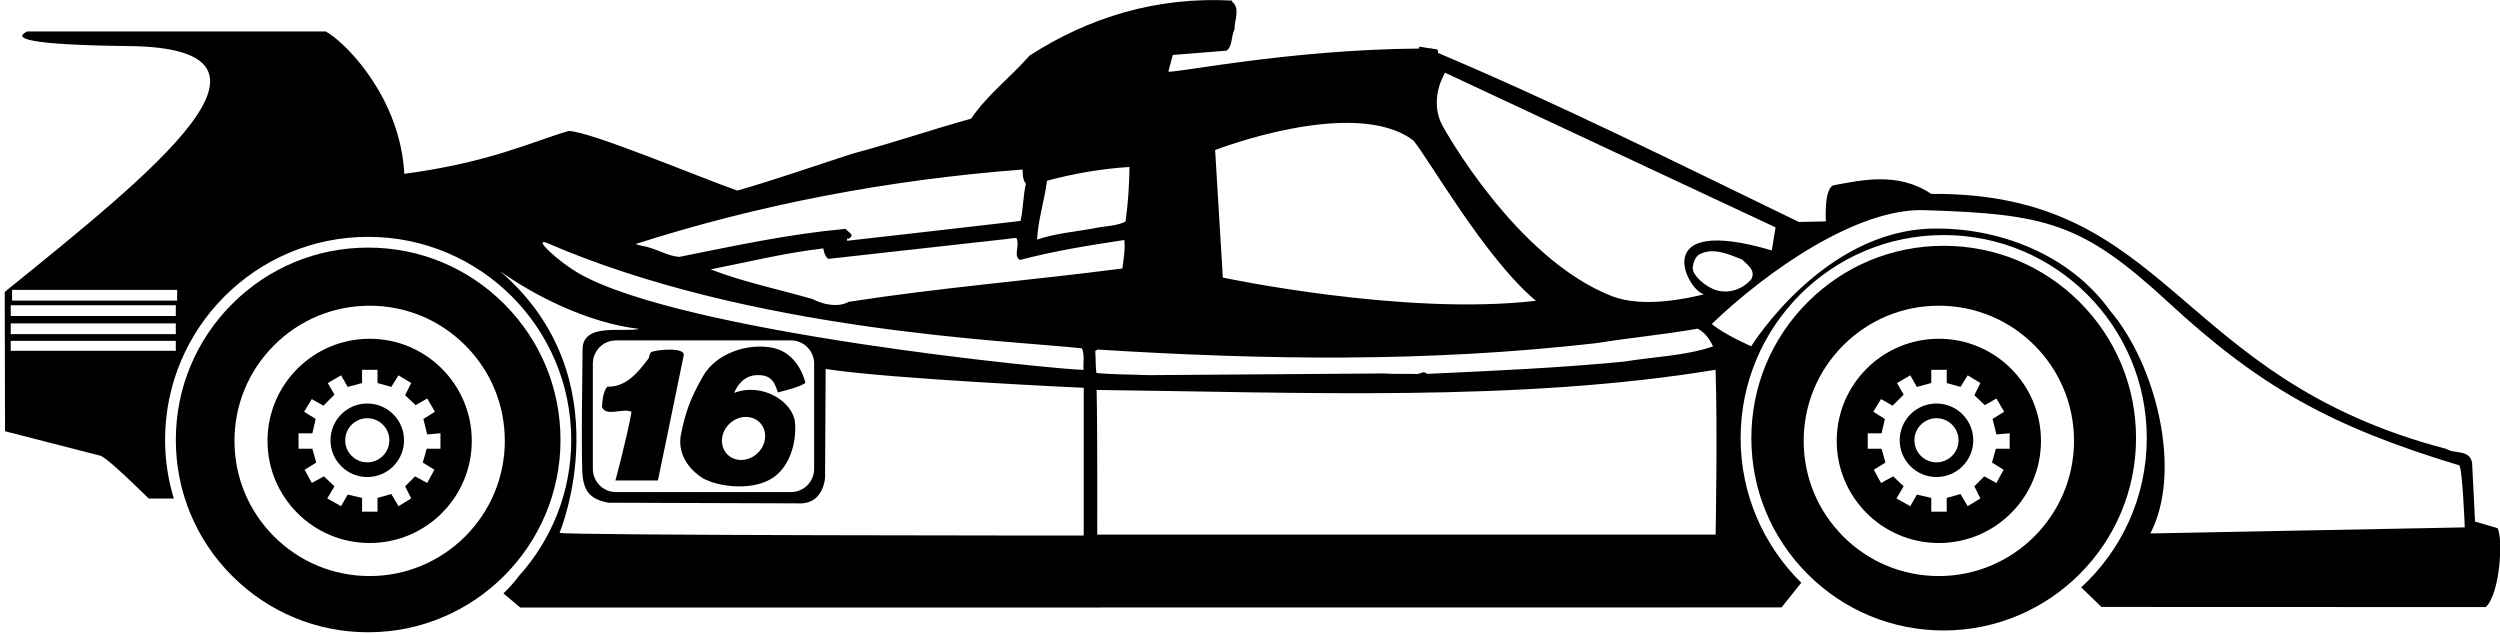
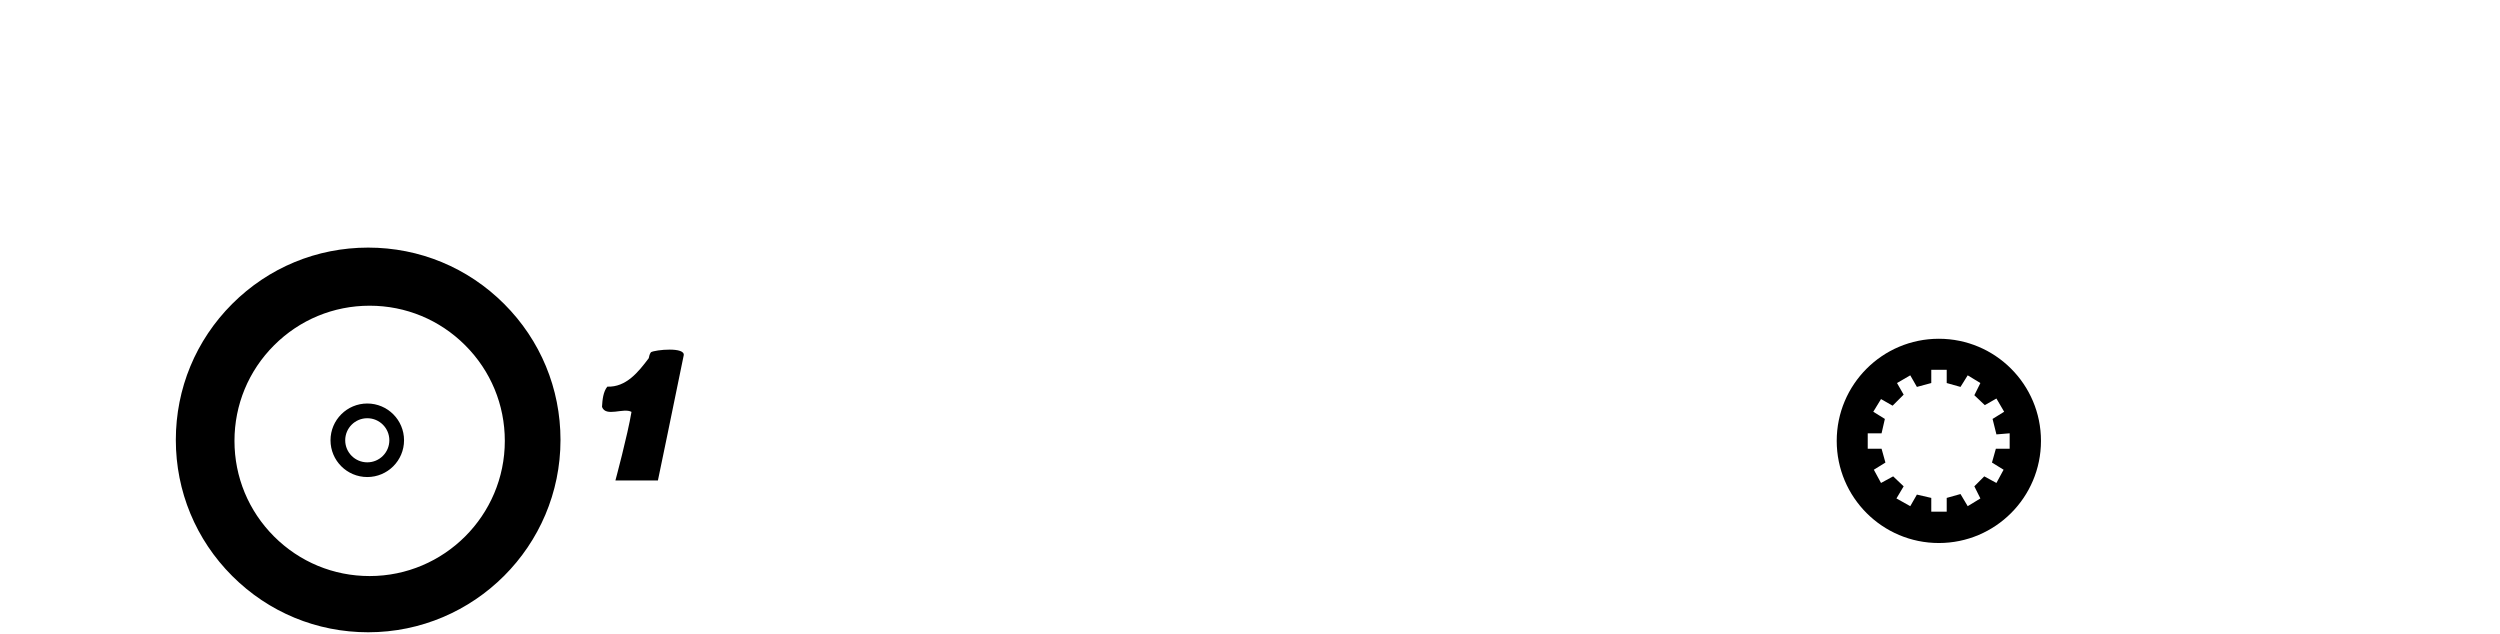
<svg xmlns="http://www.w3.org/2000/svg" width="489pt" height="124pt" viewBox="0 0 489 124" version="1.1">
  <g id="surface1">
-     <path style=" stroke:none;fill-rule:nonzero;fill:rgb(0%,0%,0%);fill-opacity:1;" d="M 406.789 59.098 C 399.684 51.992 390.234 48.078 380.188 48.078 C 370.137 48.078 360.691 51.992 353.586 59.098 C 346.48 66.203 342.566 75.652 342.566 85.699 C 342.566 95.75 346.48 105.199 353.586 112.305 C 360.691 119.41 370.137 123.32 380.188 123.32 C 400.934 123.32 417.809 106.445 417.809 85.699 C 417.809 75.652 413.895 66.203 406.789 59.098 Z M 379.238 112.676 C 372.176 112.676 365.535 109.926 360.543 104.934 C 355.551 99.938 352.801 93.301 352.801 86.238 C 352.801 79.176 355.551 72.535 360.543 67.543 C 365.535 62.547 372.176 59.797 379.238 59.797 C 386.301 59.797 392.941 62.547 397.934 67.543 C 402.926 72.535 405.676 79.176 405.676 86.238 C 405.676 100.816 393.816 112.676 379.238 112.676 " />
    <path style=" stroke:none;fill-rule:nonzero;fill:rgb(0%,0%,0%);fill-opacity:1;" d="M 379.238 66.262 C 368.203 66.262 359.262 75.203 359.262 86.238 C 359.262 97.27 368.203 106.215 379.238 106.215 C 390.27 106.215 399.215 97.27 399.215 86.238 C 399.215 75.203 390.27 66.262 379.238 66.262 Z M 393.09 87.773 L 390.391 87.773 L 389.629 90.477 L 391.902 91.879 L 390.5 94.469 L 388.121 93.176 L 386.18 95.125 L 387.363 97.496 L 384.883 99.008 L 383.473 96.633 L 380.777 97.391 L 380.777 100.086 L 377.758 100.086 L 377.758 97.391 L 374.945 96.742 L 373.648 99.008 L 370.945 97.496 L 372.355 95.125 L 370.301 93.176 L 367.926 94.469 L 366.523 91.879 L 368.789 90.477 L 368.035 87.773 L 365.328 87.773 L 365.328 84.754 L 368.035 84.754 L 368.68 81.941 L 366.414 80.539 L 367.926 78.059 L 370.191 79.352 L 372.355 77.195 L 371.055 74.922 L 373.648 73.414 L 374.945 75.68 L 377.758 74.922 L 377.758 72.336 L 380.777 72.336 L 380.777 74.922 L 383.473 75.68 L 384.883 73.414 L 387.363 74.922 L 386.18 77.305 L 388.227 79.246 L 390.5 77.949 L 392.012 80.539 L 389.746 81.941 L 390.5 84.969 L 393.09 84.754 L 393.09 87.773 " />
-     <path style=" stroke:none;fill-rule:nonzero;fill:rgb(0%,0%,0%);fill-opacity:1;" d="M 378.773 78.926 C 374.805 78.926 371.582 82.148 371.582 86.117 C 371.582 90.09 374.805 93.309 378.773 93.309 C 382.746 93.309 385.969 90.09 385.969 86.117 C 385.969 82.148 382.746 78.926 378.773 78.926 Z M 378.773 90.434 C 376.391 90.434 374.461 88.504 374.461 86.117 C 374.461 83.734 376.391 81.805 378.773 81.805 C 381.156 81.805 383.09 83.734 383.09 86.117 C 383.09 88.504 381.156 90.434 378.773 90.434 " />
    <path style=" stroke:none;fill-rule:nonzero;fill:rgb(0%,0%,0%);fill-opacity:1;" d="M 109.633 86.051 C 109.633 76 105.719 66.555 98.613 59.449 C 91.508 52.344 82.059 48.43 72.012 48.43 C 61.961 48.43 52.516 52.344 45.41 59.449 C 38.305 66.555 34.391 76 34.391 86.051 C 34.391 96.098 38.305 105.547 45.41 112.652 C 52.516 119.758 61.961 123.672 72.012 123.672 C 92.758 123.672 109.633 106.797 109.633 86.051 Z M 72.301 112.676 C 65.238 112.676 58.602 109.926 53.605 104.934 C 48.613 99.938 45.863 93.301 45.863 86.238 C 45.863 79.176 48.613 72.535 53.605 67.543 C 58.602 62.547 65.238 59.797 72.301 59.797 C 79.363 59.797 86.004 62.547 90.996 67.543 C 95.992 72.535 98.742 79.176 98.742 86.238 C 98.742 100.816 86.883 112.676 72.301 112.676 " />
-     <path style=" stroke:none;fill-rule:nonzero;fill:rgb(0%,0%,0%);fill-opacity:1;" d="M 72.301 66.262 C 61.27 66.262 52.324 75.203 52.324 86.238 C 52.324 97.27 61.27 106.215 72.301 106.215 C 83.336 106.215 92.281 97.27 92.281 86.238 C 92.281 75.203 83.336 66.262 72.301 66.262 Z M 86.152 87.773 L 83.457 87.773 L 82.695 90.477 L 84.965 91.879 L 83.562 94.469 L 81.184 93.176 L 79.242 95.125 L 80.43 97.496 L 77.949 99.008 L 76.539 96.633 L 73.84 97.391 L 73.84 100.086 L 70.82 100.086 L 70.82 97.391 L 68.008 96.742 L 66.715 99.008 L 64.012 97.496 L 65.418 95.125 L 63.363 93.176 L 60.988 94.469 L 59.59 91.879 L 61.852 90.477 L 61.098 87.773 L 58.395 87.773 L 58.395 84.754 L 61.098 84.754 L 61.746 81.941 L 59.48 80.539 L 60.988 78.059 L 63.254 79.352 L 65.418 77.195 L 64.117 74.922 L 66.715 73.414 L 68.008 75.68 L 70.82 74.922 L 70.82 72.336 L 73.84 72.336 L 73.84 74.922 L 76.539 75.68 L 77.949 73.414 L 80.43 74.922 L 79.242 77.305 L 81.293 79.246 L 83.562 77.949 L 85.074 80.539 L 82.809 81.941 L 83.562 84.969 L 86.152 84.754 L 86.152 87.773 " />
    <path style=" stroke:none;fill-rule:nonzero;fill:rgb(0%,0%,0%);fill-opacity:1;" d="M 71.84 78.926 C 67.867 78.926 64.648 82.148 64.648 86.117 C 64.648 90.09 67.867 93.309 71.84 93.309 C 75.812 93.309 79.031 90.09 79.031 86.117 C 79.031 82.148 75.812 78.926 71.84 78.926 Z M 71.84 90.434 C 69.457 90.434 67.523 88.504 67.523 86.117 C 67.523 83.734 69.457 81.805 71.84 81.805 C 74.223 81.805 76.156 83.734 76.156 86.117 C 76.156 88.504 74.223 90.434 71.84 90.434 " />
-     <path style=" stroke:none;fill-rule:nonzero;fill:rgb(0%,0%,0%);fill-opacity:1;" d="M 488.531 103.312 L 484.117 102.016 L 483.543 90.527 C 483.062 87.84 480.113 88.859 478.484 87.801 C 425.086 73.852 424.742 37.574 377.738 37.926 C 371.273 33.555 364.094 35.238 358.598 36.25 C 356.723 36.988 357.141 43.305 357.141 43.305 L 351.855 43.418 C 328.477 32.094 305.273 20.504 281.281 10.355 C 281.359 9.367 280.895 9.754 280.016 9.469 C 279.387 9.477 278.598 9.227 277.586 9.137 L 277.59 9.496 C 252.039 9.691 229.254 14.434 228.531 13.992 L 229.395 10.75 L 239.891 9.914 C 241.137 9.094 240.754 7.121 241.461 5.77 C 241.441 4.062 242.668 1.535 240.949 0.297 L 241.035 0.117 C 226.305 -0.707 212.973 3.391 201.383 10.879 C 197.57 15.23 193.211 18.422 189.941 23.219 C 182.152 25.367 174.641 27.965 166.852 30.027 C 159.34 32.445 151.734 35.133 144.219 37.281 C 137.008 34.758 115.359 25.66 111.23 25.617 C 103.895 27.762 95.812 31.766 79.086 34 C 78.297 19.496 68.32 9.188 64.516 6.652 C 64.266 6.484 64 6.32 63.723 6.16 L 5.32 6.16 C 2.352 7.527 5.402 8.785 25.238 9.012 C 60.426 9.41 30.207 33.402 0.922 57.105 L 0.984 84.348 L 19.383 89.074 C 20.27 89.031 24.379 92.906 29.102 97.512 L 33.996 97.512 C 32.898 93.883 32.289 90.039 32.289 86.051 C 32.289 64.113 50.074 46.328 72.012 46.328 C 93.949 46.328 111.734 64.113 111.734 86.051 C 111.734 96.293 107.852 105.633 101.484 112.676 C 100.617 113.879 99.512 115.066 98.473 116.074 L 101.773 118.84 L 348.465 118.812 L 352.328 113.984 C 345.016 106.781 340.465 96.777 340.465 85.699 C 340.465 63.762 358.25 45.977 380.188 45.977 C 402.125 45.977 419.91 63.762 419.91 85.699 C 419.91 97.254 414.961 107.641 407.086 114.895 L 411.043 118.719 L 486.215 118.746 C 489.047 116.098 489.613 105.328 488.531 103.312 Z M 34.387 68.617 L 2.098 68.617 L 2.098 66.668 L 34.387 66.668 Z M 34.387 65.355 L 2.098 65.355 L 2.098 63.258 L 34.387 63.258 Z M 34.387 61.812 L 2.098 61.812 L 2.098 59.715 L 34.387 59.715 Z M 34.648 58.793 L 2.363 58.793 L 2.363 56.695 L 34.648 56.695 Z M 282.66 14.227 L 347.297 44.469 L 346.566 48.98 C 322.188 41.785 330.012 56.844 333.301 57.562 C 330.309 58.328 321.398 60.297 315.352 57.953 C 296.434 50.633 282.281 24.812 282.281 24.812 C 279.258 19.52 282.66 14.227 282.66 14.227 Z M 342.57 54.586 C 341.066 56.398 338.473 57.504 335.863 56.812 C 333.699 56.211 331.055 53.922 331.098 52.406 C 331.176 51.332 331.621 50.242 332.371 49.762 C 335.141 48.293 338.211 49.785 340.734 50.746 C 341.82 51.809 343.449 52.867 342.57 54.586 Z M 276.441 27.465 C 279.262 30.758 290.594 50.699 300.426 58.832 C 274.723 61.855 239.188 54.297 239.188 54.297 L 237.676 29.348 C 237.676 29.348 264.895 18.766 276.441 27.465 Z M 204.797 35.352 C 209.988 33.949 215.547 32.988 220.93 32.66 C 220.879 36.16 220.648 39.934 220.148 43.352 C 218.273 44.27 215.938 44.207 213.879 44.68 C 210.203 45.348 206.348 45.66 202.859 46.863 C 203 43.184 204.301 39.219 204.797 35.352 Z M 219.922 46.945 C 220.117 48.738 219.781 50.719 219.531 52.516 C 201.422 54.871 184.109 56.23 166.008 59.035 C 163.863 60.227 160.895 59.539 158.906 58.484 C 152.242 56.582 145.312 55.133 139.004 52.691 C 146.258 51.262 153.422 49.477 161.043 48.586 C 161.141 49.395 161.418 50.109 161.965 50.641 L 196.934 46.75 C 197.742 46.652 198.008 46.559 198.816 46.551 C 199.551 47.98 198.137 50.059 199.492 50.852 C 206.297 49.07 212.84 48.012 219.922 46.945 Z M 200.016 33.16 C 200.023 33.969 200.039 35.227 200.676 35.938 C 200.07 38.277 200.191 41.059 199.59 43.219 C 188.648 44.508 176.992 45.805 165.695 47.098 L 165.691 46.648 C 166.141 46.824 166.496 46.371 166.582 46.012 C 166.488 45.652 165.766 45.211 165.398 44.766 C 154.188 45.789 143.801 48.059 132.871 50.246 C 130.805 50.09 129.086 49.031 127.016 48.426 C 126.293 48.164 125.215 48.086 124.312 47.734 C 148.379 40.02 173.73 35.156 200.016 33.16 Z M 106.754 47.422 C 146.949 64.883 197.512 66.586 211.625 68.137 C 212.18 69.387 211.836 70.914 211.941 72.352 C 206.938 72.293 133.254 65.125 113.066 53.383 C 109.551 51.34 104.336 46.738 106.754 47.422 Z M 159.242 71.117 L 159.242 91.719 C 159.242 94.223 157.211 96.254 154.707 96.254 L 120.496 96.254 C 117.992 96.254 115.961 94.223 115.961 91.719 L 115.961 71.117 C 115.961 68.613 117.992 66.582 120.496 66.582 L 154.707 66.582 C 157.211 66.582 159.242 68.613 159.242 71.117 Z M 211.973 104.754 C 211.973 104.754 109.996 104.754 109.449 104.219 C 109.449 104.219 122.145 73.934 97.777 53.016 C 104.426 57.758 114.871 63.148 125.02 64.336 C 121.977 65.09 113.883 62.988 113.949 68.41 C 113.883 76.41 113.711 84.555 113.883 92.098 C 114.07 95.688 115.016 97.578 118.984 98.332 L 156.566 98.461 C 161.133 98.461 161.383 93.418 161.383 93.418 L 161.496 72.172 C 174.121 74.137 211.98 75.852 211.98 75.852 Z M 214.234 68.645 L 214.68 68.371 C 247.742 70.43 279.258 70.887 312.344 67.109 C 318.887 66.047 325.613 65.434 332.066 64.285 C 333.422 64.988 334.422 66.324 335.066 67.754 C 329.699 69.609 323.508 69.77 317.684 70.73 C 305.219 71.945 292.117 72.539 279.105 73.133 C 278.559 72.422 277.848 73.148 277.219 73.152 C 275.422 73.086 272.461 73.207 270.754 73.047 L 224.613 73.379 C 221.289 73.234 217.609 73.277 214.461 72.953 C 214.27 71.785 214.34 70.082 214.234 68.645 Z M 335.578 104.57 L 214.617 104.57 C 214.617 104.57 214.684 84.891 214.5 76.273 C 254.008 76.734 297.031 78.68 335.566 72.328 C 335.961 83.547 335.578 104.57 335.578 104.57 Z M 420.602 104.344 C 426.934 92.246 421.789 71.391 412.695 60.719 C 404.906 49.883 391.156 44.457 377.98 44.715 C 356.504 45.137 342.535 67.73 342.535 67.73 C 342.535 67.73 337.281 65.449 334.824 63.367 C 346.105 52.555 363.492 40.703 376.387 41.105 C 400.211 41.852 407.242 43.535 424.105 59.109 C 441.98 75.621 455.781 83.387 481.023 91.023 C 481.66 91.555 482.109 103.156 482.109 103.156 L 420.602 104.344 " />
    <path style=" stroke:none;fill-rule:nonzero;fill:rgb(0%,0%,0%);fill-opacity:1;" d="M 127.332 68.891 C 127.051 69.285 126.98 69.613 126.895 70.062 C 124.859 72.777 122.469 75.766 118.789 75.629 C 117.992 76.625 117.828 78.152 117.754 79.59 C 118.496 81.648 121.984 79.688 123.52 80.566 C 122.766 85.102 120.375 93.98 120.375 93.98 L 128.688 93.98 C 128.688 93.98 132.109 77.547 133.727 69.539 C 134.129 67.812 128.184 68.406 127.332 68.891 " />
-     <path style=" stroke:none;fill-rule:nonzero;fill:rgb(0%,0%,0%);fill-opacity:1;" d="M 137.516 73.574 C 134.984 77.988 134.105 80.629 133.227 84.789 C 132.273 89.301 135.492 92.32 137.48 93.555 C 140.914 95.402 147.137 95.844 150.703 93.738 C 154.363 91.723 155.879 86.633 155.496 82.609 C 155.117 78.625 149.195 74.727 143.594 76.852 C 144.074 75.789 145.203 73.488 148.035 73.371 C 151.254 73.238 151.648 75.371 152.152 76.754 C 154.215 76.281 157.191 75.375 157.543 74.832 C 156.539 71.188 154.262 68.656 151.117 68.031 C 146.191 67.043 140.07 69.113 137.516 73.574 Z M 145.898 81.547 C 148.219 81.547 149.895 83.43 149.637 85.758 C 149.383 88.086 147.293 89.969 144.973 89.969 C 142.652 89.969 140.98 88.086 141.234 85.758 C 141.492 83.43 143.578 81.547 145.898 81.547 " />
  </g>
</svg>